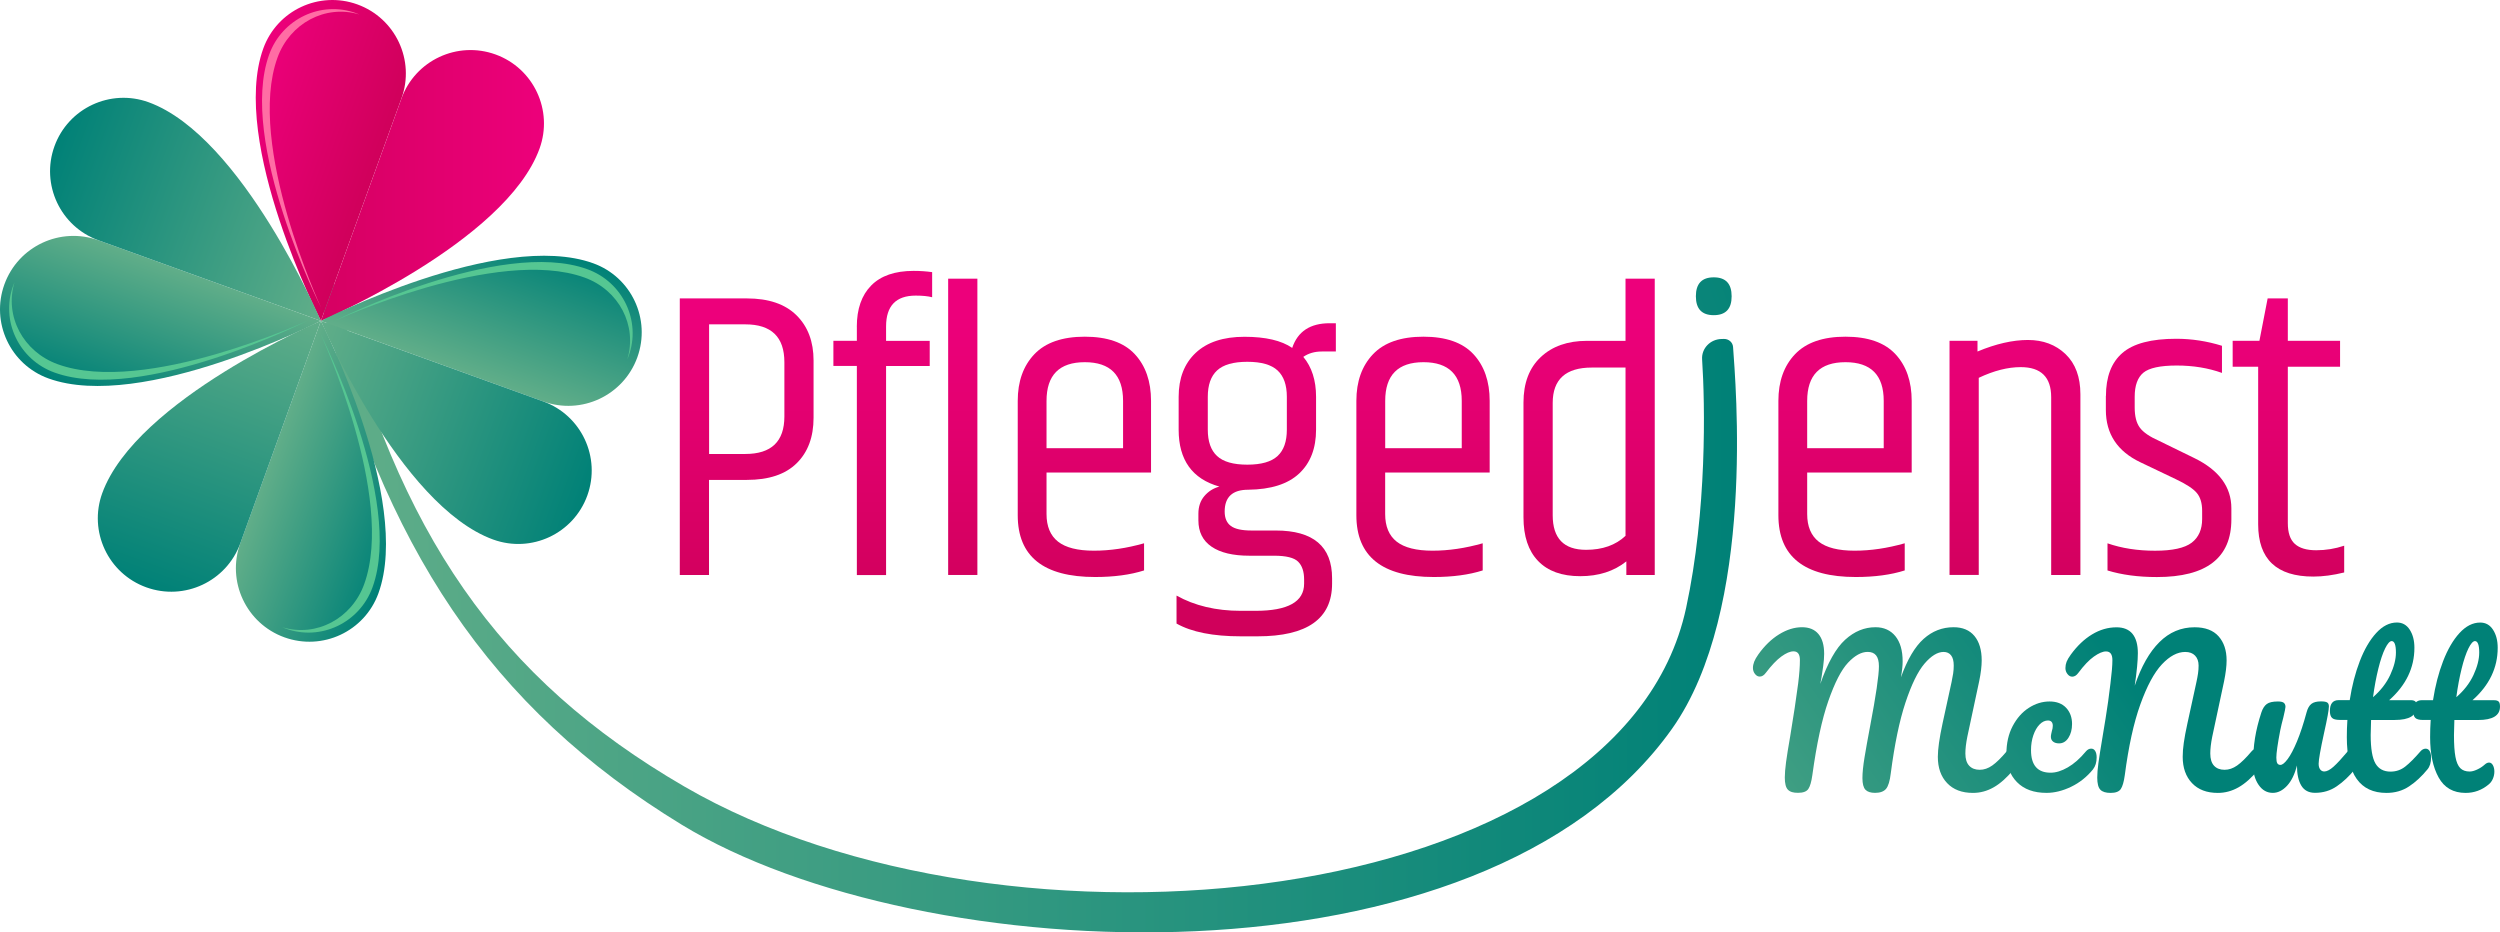
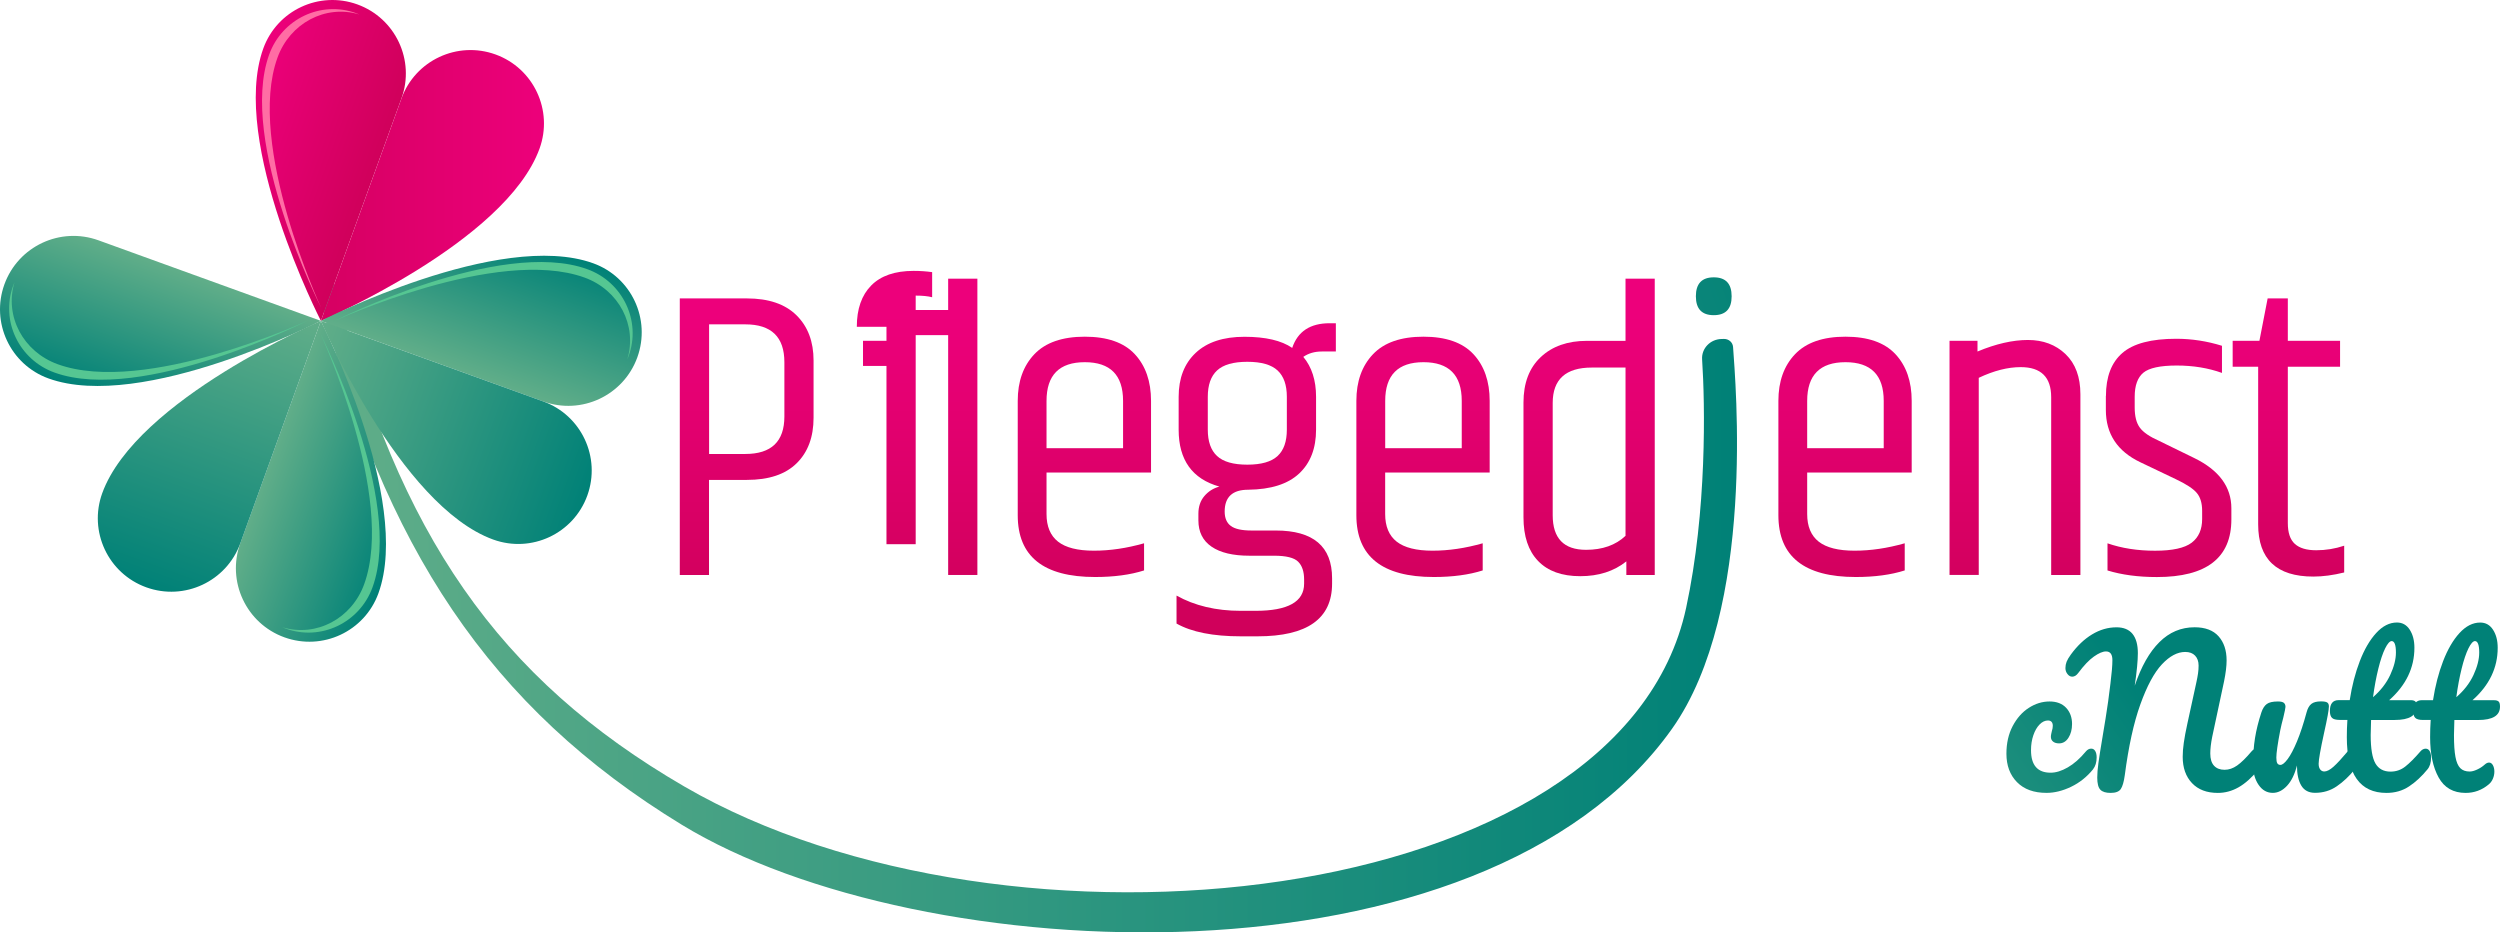
<svg xmlns="http://www.w3.org/2000/svg" version="1.1" id="Ebene_1" x="0px" y="0px" viewBox="0 0 577.46 215.37" enable-background="new 0 0 577.46 215.37" xml:space="preserve">
  <g>
    <linearGradient id="SVGID_1_" gradientUnits="userSpaceOnUse" x1="172.488" y1="140.397" x2="172.488" y2="72.654">
      <stop offset="0" style="stop-color:#D0005B" />
      <stop offset="1" style="stop-color:#ED007B" />
    </linearGradient>
    <path fill="url(#SVGID_1_)" d="M157.04,68.93h15.49c5,0,8.82,1.3,11.45,3.9c2.63,2.6,3.94,6.08,3.94,10.46V96.5   c0,4.44-1.3,7.94-3.9,10.5c-2.6,2.57-6.43,3.85-11.5,3.85h-8.75v21.96h-6.75V68.93z M181.18,83.66c0-5.83-3.01-8.74-9.03-8.74   h-8.36v29.94h8.36c6.02,0,9.03-2.88,9.03-8.65V83.66z" />
    <linearGradient id="SVGID_00000017512851179495719920000016986888156107177915_" gradientUnits="userSpaceOnUse" x1="203.902" y1="140.397" x2="203.902" y2="72.654">
      <stop offset="0" style="stop-color:#D0005B" />
      <stop offset="1" style="stop-color:#ED007B" />
    </linearGradient>
-     <path fill="url(#SVGID_00000017512851179495719920000016986888156107177915_)" d="M197.91,75.49c0-4.12,1.11-7.3,3.33-9.55   c2.22-2.25,5.48-3.37,9.79-3.37c1.52,0,2.95,0.1,4.28,0.29v5.8c-0.95-0.25-2.22-0.38-3.8-0.38c-4.56,0-6.84,2.38-6.84,7.13v3.33   h10.08v5.8h-10.08v48.29h-6.75V84.52h-5.42v-5.8h5.42V75.49z" />
+     <path fill="url(#SVGID_00000017512851179495719920000016986888156107177915_)" d="M197.91,75.49c0-4.12,1.11-7.3,3.33-9.55   c2.22-2.25,5.48-3.37,9.79-3.37c1.52,0,2.95,0.1,4.28,0.29v5.8c-0.95-0.25-2.22-0.38-3.8-0.38v3.33   h10.08v5.8h-10.08v48.29h-6.75V84.52h-5.42v-5.8h5.42V75.49z" />
    <linearGradient id="SVGID_00000029756185427174428030000018409444733389639865_" gradientUnits="userSpaceOnUse" x1="222.389" y1="140.397" x2="222.389" y2="72.654">
      <stop offset="0" style="stop-color:#D0005B" />
      <stop offset="1" style="stop-color:#ED007B" />
    </linearGradient>
    <path fill="url(#SVGID_00000029756185427174428030000018409444733389639865_)" d="M219.01,64.37h6.75v68.44h-6.75V64.37z" />
    <linearGradient id="SVGID_00000098206852169808021280000003054331575305270184_" gradientUnits="userSpaceOnUse" x1="250.477" y1="140.397" x2="250.477" y2="72.654">
      <stop offset="0" style="stop-color:#D0005B" />
      <stop offset="1" style="stop-color:#ED007B" />
    </linearGradient>
    <path fill="url(#SVGID_00000098206852169808021280000003054331575305270184_)" d="M235.08,119.02V92.6c0-4.5,1.28-8.09,3.85-10.79   c2.57-2.69,6.45-4.04,11.64-4.04c5.2,0,9.04,1.35,11.55,4.04c2.5,2.69,3.75,6.29,3.75,10.79v16.54h-24.14v9.6   c0,2.85,0.89,4.98,2.66,6.37c1.77,1.39,4.53,2.09,8.27,2.09c3.74,0,7.6-0.57,11.6-1.71v6.27c-3.17,1.01-6.94,1.52-11.31,1.52   C241.03,133.28,235.08,128.53,235.08,119.02z M241.73,103.53h17.68V92.6c0-5.96-2.95-8.94-8.84-8.94s-8.84,2.98-8.84,8.94V103.53z" />
    <linearGradient id="SVGID_00000078735369024312806940000018134020285010753667_" gradientUnits="userSpaceOnUse" x1="290.16" y1="140.397" x2="290.16" y2="72.654">
      <stop offset="0" style="stop-color:#D0005B" />
      <stop offset="1" style="stop-color:#ED007B" />
    </linearGradient>
    <path fill="url(#SVGID_00000078735369024312806940000018134020285010753667_)" d="M308.55,81.19h-3.23c-1.65,0-3.07,0.41-4.28,1.24   c1.96,2.34,2.95,5.42,2.95,9.22v7.6c0,4.31-1.3,7.68-3.9,10.12c-2.6,2.44-6.53,3.69-11.79,3.75c-3.61,0-5.42,1.68-5.42,5.04   c0,1.52,0.48,2.63,1.43,3.33c0.95,0.7,2.53,1.05,4.75,1.05h5.61c8.68,0,13.02,3.68,13.02,11.03v1.24c0,8.11-5.74,12.17-17.2,12.17   h-3.9c-6.4,0-11.34-0.98-14.83-2.95v-6.46c4.18,2.34,9.12,3.52,14.83,3.52h3.42c7.48,0,11.22-2.09,11.22-6.27v-0.95   c0-1.84-0.46-3.22-1.38-4.13c-0.92-0.92-2.77-1.38-5.56-1.38h-5.7c-3.8,0-6.72-0.7-8.74-2.09c-2.03-1.39-3.04-3.42-3.04-6.08v-1.52   c0-1.65,0.46-3.01,1.38-4.09c0.92-1.08,2.07-1.81,3.47-2.19c-6.27-1.77-9.41-6.15-9.41-13.12v-7.6c0-4.31,1.31-7.7,3.94-10.17   c2.63-2.47,6.38-3.71,11.26-3.71c4.88,0,8.55,0.86,11.03,2.57c1.27-3.8,4.15-5.7,8.65-5.7h1.43V81.19z M297.24,99.25v-7.6   c0-2.72-0.71-4.75-2.14-6.08c-1.43-1.33-3.75-2-6.99-2c-3.23,0-5.56,0.67-6.99,2c-1.43,1.33-2.14,3.36-2.14,6.08v7.6   c0,2.73,0.71,4.75,2.14,6.08c1.43,1.33,3.75,2,6.99,2c3.23,0,5.56-0.67,6.99-2C296.53,104.01,297.24,101.98,297.24,99.25z" />
    <linearGradient id="SVGID_00000047047474462407494660000007452559567355816066_" gradientUnits="userSpaceOnUse" x1="328.703" y1="140.397" x2="328.703" y2="72.654">
      <stop offset="0" style="stop-color:#D0005B" />
      <stop offset="1" style="stop-color:#ED007B" />
    </linearGradient>
    <path fill="url(#SVGID_00000047047474462407494660000007452559567355816066_)" d="M313.3,119.02V92.6c0-4.5,1.28-8.09,3.85-10.79   c2.57-2.69,6.45-4.04,11.64-4.04c5.2,0,9.04,1.35,11.55,4.04c2.5,2.69,3.75,6.29,3.75,10.79v16.54h-24.14v9.6   c0,2.85,0.89,4.98,2.66,6.37c1.77,1.39,4.53,2.09,8.27,2.09c3.74,0,7.6-0.57,11.6-1.71v6.27c-3.17,1.01-6.94,1.52-11.31,1.52   C319.26,133.28,313.3,128.53,313.3,119.02z M319.96,103.53h17.68V92.6c0-5.96-2.95-8.94-8.84-8.94s-8.84,2.98-8.84,8.94V103.53z" />
    <linearGradient id="SVGID_00000000921429817568864580000015891894213351992218_" gradientUnits="userSpaceOnUse" x1="367.055" y1="140.397" x2="367.055" y2="72.654">
      <stop offset="0" style="stop-color:#D0005B" />
      <stop offset="1" style="stop-color:#ED007B" />
    </linearGradient>
    <path fill="url(#SVGID_00000000921429817568864580000015891894213351992218_)" d="M375.47,64.37h6.75v68.44h-6.56v-3.14   c-2.85,2.28-6.4,3.42-10.65,3.42c-4.25,0-7.49-1.17-9.74-3.52c-2.25-2.34-3.37-5.7-3.37-10.08V92.98c0-4.5,1.33-8,3.99-10.5   c2.66-2.5,6.21-3.75,10.65-3.75h8.93V64.37z M375.47,84.9h-7.79c-6.02,0-9.03,2.73-9.03,8.17v25.95c0,5.32,2.57,7.98,7.7,7.98   c3.8,0,6.84-1.08,9.12-3.23V84.9z" />
    <linearGradient id="SVGID_00000155142145876898291540000007700750238366280620_" gradientUnits="userSpaceOnUse" x1="165.063" y1="152.073" x2="417.789" y2="60.476">
      <stop offset="0" style="stop-color:#61AE89" />
      <stop offset="1" style="stop-color:#008177" />
    </linearGradient>
    <path fill="url(#SVGID_00000155142145876898291540000007700750238366280620_)" d="M395.85,72.8c-2.76,0-4.13-1.46-4.13-4.37   c0-2.91,1.38-4.37,4.13-4.37c2.76,0,4.13,1.46,4.13,4.37C399.99,71.34,398.61,72.8,395.85,72.8z" />
    <linearGradient id="SVGID_00000098180352523571456090000001869337896903424181_" gradientUnits="userSpaceOnUse" x1="426.175" y1="140.397" x2="426.175" y2="72.654">
      <stop offset="0" style="stop-color:#D0005B" />
      <stop offset="1" style="stop-color:#ED007B" />
    </linearGradient>
    <path fill="url(#SVGID_00000098180352523571456090000001869337896903424181_)" d="M410.78,119.02V92.6c0-4.5,1.28-8.09,3.85-10.79   c2.57-2.69,6.45-4.04,11.64-4.04c5.2,0,9.04,1.35,11.55,4.04c2.5,2.69,3.75,6.29,3.75,10.79v16.54h-24.14v9.6   c0,2.85,0.89,4.98,2.66,6.37c1.77,1.39,4.53,2.09,8.27,2.09c3.74,0,7.6-0.57,11.6-1.71v6.27c-3.17,1.01-6.94,1.52-11.31,1.52   C416.73,133.28,410.78,128.53,410.78,119.02z M417.43,103.53h17.68V92.6c0-5.96-2.95-8.94-8.84-8.94s-8.84,2.98-8.84,8.94V103.53z" />
    <linearGradient id="SVGID_00000140737343347166719550000013574588475859066010_" gradientUnits="userSpaceOnUse" x1="465.43" y1="140.397" x2="465.43" y2="72.654">
      <stop offset="0" style="stop-color:#D0005B" />
      <stop offset="1" style="stop-color:#ED007B" />
    </linearGradient>
    <path fill="url(#SVGID_00000140737343347166719550000013574588475859066010_)" d="M456.78,81.19c4.24-1.77,8.13-2.66,11.64-2.66   s6.42,1.09,8.7,3.28c2.28,2.19,3.42,5.28,3.42,9.27v41.73h-6.75V91.74c0-4.62-2.34-6.94-7.03-6.94c-2.98,0-6.21,0.82-9.7,2.47   v45.53h-6.75V78.72h6.46V81.19z" />
    <linearGradient id="SVGID_00000036974312509010299330000013710655320226440336_" gradientUnits="userSpaceOnUse" x1="500.932" y1="140.397" x2="500.932" y2="72.654">
      <stop offset="0" style="stop-color:#D0005B" />
      <stop offset="1" style="stop-color:#ED007B" />
    </linearGradient>
    <path fill="url(#SVGID_00000036974312509010299330000013710655320226440336_)" d="M486.44,91.46c0-4.43,1.27-7.75,3.8-9.93   c2.53-2.19,6.68-3.28,12.45-3.28c3.55,0,7.07,0.54,10.55,1.62v6.27c-3.17-1.14-6.65-1.71-10.46-1.71c-3.8,0-6.37,0.56-7.7,1.66   c-1.33,1.11-2,2.96-2,5.56v2.47c0,2.03,0.39,3.58,1.19,4.66c0.79,1.08,2.27,2.09,4.42,3.04l8.17,3.99c5.7,2.79,8.55,6.65,8.55,11.6   v2.57c0,8.87-5.74,13.31-17.2,13.31c-4.31,0-8.11-0.51-11.41-1.52v-6.27c3.29,1.14,6.95,1.71,10.98,1.71   c4.02,0,6.84-0.62,8.46-1.85c1.62-1.24,2.42-3.06,2.42-5.47v-1.9c0-1.77-0.41-3.15-1.24-4.13c-0.82-0.98-2.44-2.04-4.85-3.18   l-8.17-3.9c-5.32-2.53-7.98-6.56-7.98-12.07V91.46z" />
    <linearGradient id="SVGID_00000062896625130712599150000012437570548999053989_" gradientUnits="userSpaceOnUse" x1="528.591" y1="140.397" x2="528.591" y2="72.654">
      <stop offset="0" style="stop-color:#D0005B" />
      <stop offset="1" style="stop-color:#ED007B" />
    </linearGradient>
    <path fill="url(#SVGID_00000062896625130712599150000012437570548999053989_)" d="M528.45,68.93v9.79h12.07v5.99h-12.07v36.12   c0,2.22,0.54,3.82,1.62,4.8c1.08,0.98,2.72,1.47,4.94,1.47c2.22,0,4.37-0.35,6.46-1.05v6.18c-2.54,0.63-4.91,0.95-7.13,0.95   c-8.49,0-12.74-4.02-12.74-12.07v-36.4h-5.89v-5.99h6.18l1.9-9.79H528.45z" />
    <linearGradient id="SVGID_00000075121919790167352110000003362852166541440703_" gradientUnits="userSpaceOnUse" x1="73.615" y1="140.316" x2="401.214" y2="140.316">
      <stop offset="0" style="stop-color:#61AE89" />
      <stop offset="1" style="stop-color:#008177" />
    </linearGradient>
    <path fill="url(#SVGID_00000075121919790167352110000003362852166541440703_)" d="M157.46,190.49   c-44.35-27.07-68.86-64.13-83.78-122.77c-0.27-1.07,0.41-2.15,1.52-2.41v0c1.1-0.25,2.2,0.4,2.47,1.46   c14.44,56.54,37.32,89.88,80.38,114.89c74.7,43.39,216.38,28.65,231.42-41.26c4.82-22.39,4.38-46.97,3.69-57.39   c-0.17-2.54,1.91-4.69,4.55-4.71l0.53-0.01c1.09-0.01,2,0.8,2.07,1.86c0.5,7.64,5.41,60.66-14.09,88.17   C342.61,229.83,212.59,224.15,157.46,190.49z" />
    <g>
      <linearGradient id="SVGID_00000179615000801667827360000004221953570655011249_" gradientUnits="userSpaceOnUse" x1="39.311" y1="-60.931" x2="39.311" y2="-94.863" gradientTransform="matrix(0.341 -0.94 0.94 0.341 130.209 98.17)">
        <stop offset="2.011505e-04" style="stop-color:#D0005B" />
        <stop offset="1" style="stop-color:#ED007B" />
      </linearGradient>
      <path fill="url(#SVGID_00000179615000801667827360000004221953570655011249_)" d="M82.55,1.02c-8.81-3.19-18.54,1.36-21.73,10.17    c-7.85,21.68,13.3,62.92,13.3,62.92l18.61-51.37C95.92,13.94,91.36,4.21,82.55,1.02z" />
      <linearGradient id="SVGID_00000169558546331029197890000014434632670908445058_" gradientUnits="userSpaceOnUse" x1="60.87" y1="42.837" x2="126.117" y2="42.837">
        <stop offset="2.011505e-04" style="stop-color:#D0005B" />
        <stop offset="1" style="stop-color:#ED007B" />
      </linearGradient>
      <path fill="url(#SVGID_00000169558546331029197890000014434632670908445058_)" d="M124.63,34.31c3.19-8.81-1.36-18.54-10.17-21.73    c-8.81-3.19-18.54,1.36-21.73,10.17L74.12,74.12C74.12,74.12,116.78,55.98,124.63,34.31z" />
      <g>
        <path fill="#FF6DA4" d="M64.1,13.3c2.87-7.93,11.06-12.33,18.93-9.95c-0.26-0.11-0.53-0.22-0.8-0.32     c-8.1-2.93-17.08,1.34-20.05,9.55c-7.32,20.2,11.99,58.48,11.99,58.48S56.78,33.5,64.1,13.3z" />
      </g>
      <linearGradient id="SVGID_00000083080194856265248410000002416382874095373478_" gradientUnits="userSpaceOnUse" x1="406.973" y1="-201.784" x2="406.973" y2="-235.716" gradientTransform="matrix(-0.341 0.94 -0.94 -0.341 10.813 -343.589)">
        <stop offset="0" style="stop-color:#61AE89" />
        <stop offset="1" style="stop-color:#008177" />
      </linearGradient>
      <path fill="url(#SVGID_00000083080194856265248410000002416382874095373478_)" d="M65.68,147.21c8.81,3.19,18.54-1.36,21.73-10.17    c7.85-21.68-13.3-62.92-13.3-62.92l-18.61,51.37C52.32,134.29,56.87,144.02,65.68,147.21z" />
      <linearGradient id="SVGID_00000049188970552527014010000000026565405092712329_" gradientUnits="userSpaceOnUse" x1="371.173" y1="-184.818" x2="442.773" y2="-184.818" gradientTransform="matrix(-0.341 0.94 -0.94 -0.341 10.813 -343.589)">
        <stop offset="0" style="stop-color:#61AE89" />
        <stop offset="1" style="stop-color:#008177" />
      </linearGradient>
      <path fill="url(#SVGID_00000049188970552527014010000000026565405092712329_)" d="M23.61,113.93    c-3.19,8.81,1.36,18.54,10.17,21.73c8.81,3.19,18.54-1.36,21.73-10.17l18.61-51.37C74.12,74.12,31.46,92.25,23.61,113.93z" />
      <g>
        <path fill="#55C692" d="M84.12,134.94c-2.87,7.93-11.04,12.32-18.92,9.94c0.26,0.11,0.53,0.22,0.8,0.32     c8.1,2.93,17.08-1.34,20.05-9.55c7.32-20.2-11.99-58.48-11.99-58.48S91.43,114.74,84.12,134.94z" />
      </g>
      <linearGradient id="SVGID_00000114754172797367921280000015002145144874830777_" gradientUnits="userSpaceOnUse" x1="242.818" y1="1.722" x2="242.818" y2="-32.21" gradientTransform="matrix(0.94 0.341 -0.341 0.94 -119.937 1.99)">
        <stop offset="0" style="stop-color:#61AE89" />
        <stop offset="1" style="stop-color:#008177" />
      </linearGradient>
      <path fill="url(#SVGID_00000114754172797367921280000015002145144874830777_)" d="M147.21,82.55c3.19-8.81-1.36-18.54-10.17-21.73    c-21.68-7.85-62.92,13.3-62.92,13.3l51.37,18.61C134.29,95.92,144.02,91.36,147.21,82.55z" />
      <linearGradient id="SVGID_00000147925827416018627470000001138609399739447938_" gradientUnits="userSpaceOnUse" x1="207.018" y1="18.688" x2="278.618" y2="18.688" gradientTransform="matrix(0.94 0.341 -0.341 0.94 -119.937 1.99)">
        <stop offset="0" style="stop-color:#61AE89" />
        <stop offset="1" style="stop-color:#008177" />
      </linearGradient>
      <path fill="url(#SVGID_00000147925827416018627470000001138609399739447938_)" d="M113.93,124.63    c8.81,3.19,18.54-1.36,21.73-10.17c3.19-8.81-1.36-18.54-10.17-21.73L74.12,74.12C74.12,74.12,92.25,116.78,113.93,124.63z" />
      <g>
        <path fill="#55C692" d="M135.01,64.11c7.93,2.87,12.25,11.04,9.88,18.92c0.11-0.26,0.22-0.53,0.32-0.8     c2.93-8.1-1.34-17.08-9.55-20.05c-20.2-7.32-58.48,11.99-58.48,11.99S114.81,56.8,135.01,64.11z" />
      </g>
      <linearGradient id="SVGID_00000087380504084091740180000007401682557558530961_" gradientUnits="userSpaceOnUse" x1="203.466" y1="-264.438" x2="203.466" y2="-298.37" gradientTransform="matrix(-0.94 -0.341 0.341 -0.94 321.822 -117.406)">
        <stop offset="0" style="stop-color:#61AE89" />
        <stop offset="1" style="stop-color:#008177" />
      </linearGradient>
      <path fill="url(#SVGID_00000087380504084091740180000007401682557558530961_)" d="M1.02,65.68c-3.19,8.81,1.36,18.54,10.17,21.73    c21.68,7.85,62.92-13.3,62.92-13.3L22.75,55.51C13.94,52.32,4.21,56.87,1.02,65.68z" />
      <linearGradient id="SVGID_00000080889233305768275060000015302270077373094304_" gradientUnits="userSpaceOnUse" x1="167.666" y1="-247.472" x2="239.266" y2="-247.472" gradientTransform="matrix(-0.94 -0.341 0.341 -0.94 321.822 -117.406)">
        <stop offset="0" style="stop-color:#61AE89" />
        <stop offset="1" style="stop-color:#008177" />
      </linearGradient>
-       <path fill="url(#SVGID_00000080889233305768275060000015302270077373094304_)" d="M34.31,23.61c-8.81-3.19-18.54,1.36-21.73,10.17    c-3.19,8.81,1.36,18.54,10.17,21.73l51.37,18.61C74.12,74.12,55.98,31.46,34.31,23.61z" />
      <g>
        <path fill="#55C692" d="M13.33,84.13C5.39,81.26,0.98,73.08,3.35,65.2c-0.11,0.26-0.22,0.53-0.32,0.8     c-2.93,8.1,1.34,17.08,9.55,20.05c20.2,7.32,58.48-11.99,58.48-11.99S33.52,91.45,13.33,84.13z" />
      </g>
    </g>
    <g>
      <linearGradient id="SVGID_00000096038501750306009250000009091864932644829626_" gradientUnits="userSpaceOnUse" x1="377.4" y1="205.849" x2="476.117" y2="135.392">
        <stop offset="0" style="stop-color:#61AE89" />
        <stop offset="1" style="stop-color:#008177" />
      </linearGradient>
-       <path fill="url(#SVGID_00000096038501750306009250000009091864932644829626_)" d="M412.98,182.41c-0.48-0.49-0.72-1.43-0.72-2.8    c0-0.93,0.1-2.12,0.29-3.57c0.19-1.45,0.52-3.45,0.96-5.99c0.78-4.69,1.39-8.76,1.84-12.2c0.27-2.15,0.4-3.95,0.4-5.38    c0-1.35-0.49-2.02-1.48-2.02c-0.78,0-1.71,0.4-2.8,1.19c-1.09,0.79-2.29,2.06-3.61,3.79c-0.42,0.57-0.88,0.85-1.39,0.85    c-0.42,0-0.78-0.2-1.1-0.61c-0.31-0.4-0.47-0.86-0.47-1.37c0-0.48,0.1-0.96,0.29-1.46c0.19-0.49,0.52-1.05,0.96-1.68    c1.43-2,3.03-3.55,4.8-4.64s3.53-1.64,5.29-1.64c1.64,0,2.91,0.52,3.79,1.57c0.88,1.05,1.32,2.57,1.32,4.57    c0,0.81-0.07,1.76-0.22,2.85c-0.15,1.09-0.29,1.98-0.4,2.67s-0.21,1.17-0.27,1.43c1.7-4.87,3.62-8.27,5.74-10.2    c2.12-1.93,4.45-2.89,7-2.89c1.94,0,3.48,0.69,4.6,2.06c1.12,1.38,1.68,3.32,1.68,5.83c0,0.99-0.13,2.21-0.4,3.68    c1.5-4.13,3.24-7.09,5.25-8.88c2-1.79,4.3-2.69,6.91-2.69c2.09,0,3.7,0.67,4.82,2.02s1.68,3.23,1.68,5.65    c0,1.32-0.19,2.91-0.58,4.8l-2.74,12.83c-0.3,1.5-0.45,2.78-0.45,3.86c0,1.26,0.29,2.2,0.88,2.83s1.4,0.94,2.44,0.94    c0.99,0,1.95-0.33,2.89-0.99c0.94-0.66,2.05-1.75,3.34-3.27c0.36-0.42,0.76-0.63,1.21-0.63c0.39,0,0.69,0.18,0.92,0.54    s0.34,0.85,0.34,1.48c0,1.17-0.28,2.09-0.85,2.78c-1.55,1.88-3.09,3.26-4.62,4.13c-1.52,0.87-3.12,1.3-4.8,1.3    c-2.54,0-4.53-0.75-5.96-2.26c-1.44-1.51-2.15-3.53-2.15-6.08c0-1.76,0.36-4.32,1.08-7.67l1.79-8.21    c0.06-0.27,0.16-0.75,0.31-1.43c0.15-0.69,0.27-1.34,0.36-1.95c0.09-0.61,0.13-1.22,0.13-1.82c0-1.05-0.2-1.83-0.61-2.35    c-0.4-0.52-0.98-0.79-1.73-0.79c-1.41,0-2.88,0.91-4.42,2.71c-1.54,1.81-3,4.81-4.39,8.99c-1.39,4.19-2.52,9.63-3.39,16.32    c-0.21,1.79-0.58,3-1.1,3.61c-0.52,0.61-1.37,0.92-2.53,0.92c-1.02,0-1.76-0.24-2.22-0.72c-0.46-0.48-0.7-1.38-0.7-2.69    c0-1.23,0.16-2.83,0.49-4.82c0.33-1.99,0.75-4.33,1.26-7.02c1.38-7.23,2.06-11.9,2.06-13.99c0-1.14-0.22-1.97-0.65-2.51    c-0.43-0.54-1.08-0.81-1.95-0.81c-1.46,0-2.97,0.83-4.53,2.49s-3.07,4.6-4.55,8.83c-1.48,4.23-2.71,9.95-3.7,17.15    c-0.21,1.52-0.52,2.59-0.92,3.18c-0.4,0.6-1.19,0.9-2.35,0.9C414.25,183.15,413.46,182.91,412.98,182.41z" />
      <linearGradient id="SVGID_00000006699039795344801900000014470206920161702044_" gradientUnits="userSpaceOnUse" x1="394.183" y1="229.363" x2="492.9" y2="158.906">
        <stop offset="0" style="stop-color:#61AE89" />
        <stop offset="1" style="stop-color:#008177" />
      </linearGradient>
      <path fill="url(#SVGID_00000006699039795344801900000014470206920161702044_)" d="M465.89,180.66c-1.63-1.66-2.44-3.85-2.44-6.57    c0-2.42,0.48-4.54,1.44-6.37c0.96-1.82,2.2-3.23,3.72-4.21s3.12-1.48,4.8-1.48c1.64,0,2.92,0.49,3.83,1.46    c0.91,0.97,1.37,2.22,1.37,3.74c0,1.26-0.28,2.32-0.83,3.18c-0.55,0.87-1.28,1.3-2.17,1.3c-0.57,0-1.02-0.13-1.37-0.4    c-0.34-0.27-0.52-0.64-0.52-1.12c0-0.21,0.03-0.45,0.09-0.72c0.06-0.27,0.1-0.46,0.13-0.58c0.15-0.45,0.22-0.87,0.22-1.26    c0-0.39-0.1-0.69-0.29-0.9c-0.2-0.21-0.47-0.31-0.83-0.31c-0.69,0-1.33,0.31-1.93,0.92c-0.6,0.61-1.08,1.44-1.44,2.49    c-0.36,1.05-0.54,2.2-0.54,3.45c0,3.47,1.51,5.2,4.53,5.2c1.23,0,2.55-0.41,3.97-1.23c1.42-0.82,2.82-2.05,4.19-3.7    c0.36-0.42,0.76-0.63,1.21-0.63c0.39,0,0.7,0.18,0.92,0.54c0.22,0.36,0.34,0.85,0.34,1.48c0,1.14-0.29,2.06-0.85,2.78    c-1.41,1.73-3.09,3.07-5.04,4.01s-3.85,1.41-5.67,1.41C469.8,183.15,467.52,182.32,465.89,180.66z" />
      <linearGradient id="SVGID_00000150094629972373586710000012160720764012169398_" gradientUnits="userSpaceOnUse" x1="399.136" y1="236.302" x2="497.853" y2="165.845">
        <stop offset="0" style="stop-color:#61AE89" />
        <stop offset="1" style="stop-color:#008177" />
      </linearGradient>
      <path fill="url(#SVGID_00000150094629972373586710000012160720764012169398_)" d="M485.15,182.41c-0.48-0.49-0.72-1.43-0.72-2.8    c0-0.93,0.09-2.05,0.27-3.36c0.18-1.32,0.49-3.3,0.94-5.96c0.06-0.36,0.3-1.82,0.72-4.37c0.42-2.56,0.79-5.24,1.12-8.05    c0.3-2.39,0.45-4.18,0.45-5.38c0-1.35-0.49-2.02-1.48-2.02c-0.75,0-1.68,0.4-2.8,1.19c-1.12,0.79-2.32,2.06-3.61,3.79    c-0.42,0.57-0.88,0.85-1.39,0.85c-0.42,0-0.78-0.2-1.1-0.61c-0.31-0.4-0.47-0.86-0.47-1.37c0-0.51,0.09-0.99,0.27-1.46    c0.18-0.46,0.51-1.02,0.99-1.68c1.46-2,3.09-3.55,4.89-4.64s3.68-1.64,5.65-1.64c1.64,0,2.88,0.51,3.7,1.52    c0.82,1.02,1.23,2.5,1.23,4.44c0,1.73-0.24,4.25-0.72,7.53c1.49-4.42,3.39-7.78,5.7-10.07c2.3-2.29,5.01-3.43,8.12-3.43    c2.45,0,4.3,0.69,5.54,2.08c1.24,1.39,1.86,3.25,1.86,5.58c0,1.32-0.2,2.91-0.58,4.8l-2.74,12.83c-0.3,1.5-0.45,2.78-0.45,3.86    c0,1.26,0.29,2.2,0.87,2.83s1.4,0.94,2.44,0.94c0.99,0,1.95-0.33,2.89-0.99c0.94-0.66,2.06-1.75,3.34-3.27    c0.36-0.42,0.76-0.63,1.21-0.63c0.39,0,0.7,0.18,0.92,0.54c0.22,0.36,0.34,0.85,0.34,1.48c0,1.17-0.29,2.09-0.85,2.78    c-1.55,1.88-3.09,3.26-4.62,4.13c-1.53,0.87-3.12,1.3-4.8,1.3c-2.54,0-4.53-0.75-5.96-2.26c-1.43-1.51-2.15-3.53-2.15-6.08    c0-0.99,0.08-2.06,0.25-3.23c0.16-1.17,0.44-2.65,0.83-4.44l1.79-8.21c0.06-0.27,0.16-0.75,0.31-1.43s0.27-1.34,0.36-1.95    c0.09-0.61,0.13-1.22,0.13-1.82c0-0.96-0.27-1.72-0.81-2.29c-0.54-0.57-1.3-0.85-2.29-0.85c-1.79,0-3.59,0.96-5.38,2.87    c-1.79,1.91-3.45,5-4.98,9.26c-1.53,4.26-2.72,9.71-3.59,16.35c-0.21,1.52-0.52,2.59-0.92,3.18c-0.4,0.6-1.19,0.9-2.35,0.9    C486.42,183.15,485.62,182.91,485.15,182.41z" />
      <linearGradient id="SVGID_00000173883245157308012250000001859268744862078091_" gradientUnits="userSpaceOnUse" x1="413.524" y1="256.461" x2="512.241" y2="186.004">
        <stop offset="0" style="stop-color:#61AE89" />
        <stop offset="1" style="stop-color:#008177" />
      </linearGradient>
      <path fill="url(#SVGID_00000173883245157308012250000001859268744862078091_)" d="M521.7,181.29c-0.85-1.24-1.28-2.79-1.28-4.64    c0-2.24,0.15-4.3,0.45-6.17c0.3-1.87,0.79-3.85,1.48-5.94c0.3-0.9,0.72-1.54,1.25-1.93s1.39-0.58,2.56-0.58    c0.66,0,1.11,0.1,1.37,0.31c0.25,0.21,0.38,0.52,0.38,0.94c0,0.24-0.17,1.05-0.49,2.42c-0.3,1.11-0.54,2.11-0.72,3    c-0.6,3.14-0.9,5.23-0.9,6.28c0,0.63,0.07,1.07,0.22,1.32c0.15,0.25,0.39,0.38,0.72,0.38c0.45,0,1.01-0.45,1.68-1.35    c0.67-0.9,1.39-2.26,2.15-4.08c0.76-1.82,1.5-4.07,2.22-6.73c0.24-0.9,0.61-1.54,1.1-1.93s1.23-0.58,2.22-0.58    c0.69,0,1.17,0.08,1.43,0.25c0.27,0.17,0.4,0.47,0.4,0.92c0,0.75-0.37,2.8-1.12,6.14c-0.84,3.83-1.25,6.19-1.25,7.09    c0,0.57,0.12,1.01,0.36,1.32c0.24,0.31,0.55,0.47,0.94,0.47c0.6,0,1.31-0.37,2.13-1.1c0.82-0.73,1.92-1.92,3.3-3.56    c0.36-0.42,0.76-0.63,1.21-0.63c0.39,0,0.7,0.18,0.92,0.54c0.22,0.36,0.34,0.85,0.34,1.48c0,1.2-0.28,2.12-0.85,2.78    c-1.29,1.58-2.67,2.89-4.15,3.9c-1.48,1.02-3.16,1.52-5.04,1.52c-1.43,0-2.49-0.55-3.16-1.66c-0.67-1.11-1.01-2.66-1.01-4.66    c-0.51,2.03-1.27,3.59-2.29,4.69c-1.02,1.09-2.11,1.64-3.27,1.64C523.65,183.15,522.55,182.53,521.7,181.29z" />
      <linearGradient id="SVGID_00000110470668478949365300000015126098369578666677_" gradientUnits="userSpaceOnUse" x1="416.664" y1="260.861" x2="515.381" y2="190.404">
        <stop offset="0" style="stop-color:#61AE89" />
        <stop offset="1" style="stop-color:#008177" />
      </linearGradient>
      <path fill="url(#SVGID_00000110470668478949365300000015126098369578666677_)" d="M561.2,173.47c0.22,0.36,0.34,0.85,0.34,1.48    c0,1.2-0.29,2.12-0.85,2.78c-1.29,1.58-2.69,2.89-4.21,3.9c-1.52,1.02-3.27,1.52-5.25,1.52c-6.1,0-9.15-4.29-9.15-12.87    c0-1.32,0.04-2.65,0.13-3.99h-1.75c-0.9,0-1.5-0.16-1.82-0.49s-0.47-0.85-0.47-1.57c0-1.67,0.67-2.51,2.02-2.51h2.56    c0.51-3.29,1.28-6.29,2.33-9.01c1.05-2.72,2.31-4.89,3.79-6.5c1.48-1.61,3.07-2.42,4.78-2.42c1.26,0,2.24,0.55,2.96,1.66    c0.72,1.11,1.08,2.5,1.08,4.17c0,4.63-1.94,8.67-5.83,12.11h5.02c0.48,0,0.82,0.11,1.03,0.31s0.31,0.6,0.31,1.17    c0,2.06-1.69,3.09-5.07,3.09h-5.47c-0.06,1.5-0.09,2.66-0.09,3.5c0,3.11,0.37,5.29,1.1,6.55c0.73,1.25,1.89,1.88,3.48,1.88    c1.28,0,2.42-0.39,3.41-1.17c0.99-0.78,2.15-1.94,3.5-3.5c0.36-0.42,0.76-0.63,1.21-0.63    C560.67,172.93,560.98,173.11,561.2,173.47z M550.93,149.77c-0.55,1.12-1.08,2.68-1.57,4.66c-0.49,1.99-0.91,4.19-1.23,6.61    c1.76-1.52,3.09-3.24,3.97-5.13c0.88-1.9,1.32-3.62,1.32-5.18c0-1.76-0.33-2.65-0.99-2.65    C551.99,148.09,551.49,148.65,550.93,149.77z" />
      <linearGradient id="SVGID_00000093143037469405036470000012498797146511456407_" gradientUnits="userSpaceOnUse" x1="422.914" y1="269.617" x2="521.631" y2="199.16">
        <stop offset="0" style="stop-color:#61AE89" />
        <stop offset="1" style="stop-color:#008177" />
      </linearGradient>
      <path fill="url(#SVGID_00000093143037469405036470000012498797146511456407_)" d="M566.92,166.29c-0.06,1.5-0.09,2.66-0.09,3.5    c0,2.15,0.11,3.83,0.34,5.04c0.22,1.21,0.6,2.08,1.12,2.6c0.52,0.52,1.25,0.78,2.17,0.78c0.48,0,1.05-0.15,1.7-0.45    c0.66-0.3,1.26-0.69,1.79-1.17c0.33-0.3,0.66-0.45,0.99-0.45c0.36,0,0.65,0.2,0.88,0.61c0.22,0.4,0.34,0.89,0.34,1.46    c0,0.57-0.11,1.12-0.34,1.66c-0.22,0.54-0.56,0.99-1.01,1.35c-1.55,1.29-3.32,1.93-5.29,1.93c-2.84,0-4.92-1.19-6.23-3.56    c-1.32-2.38-1.97-5.48-1.97-9.3c0-1.32,0.04-2.65,0.13-3.99h-1.75c-0.9,0-1.5-0.16-1.82-0.49s-0.47-0.85-0.47-1.57    c0-1.67,0.67-2.51,2.02-2.51h2.56c0.51-3.29,1.28-6.29,2.33-9.01c1.05-2.72,2.31-4.89,3.79-6.5c1.48-1.61,3.07-2.42,4.78-2.42    c1.26,0,2.24,0.55,2.96,1.66c0.72,1.11,1.08,2.5,1.08,4.17c0,4.63-1.94,8.67-5.83,12.11h5.02c0.48,0,0.82,0.11,1.03,0.31    s0.31,0.6,0.31,1.17c0,2.06-1.69,3.09-5.07,3.09H566.92z M570.17,149.77c-0.55,1.12-1.08,2.68-1.57,4.66    c-0.49,1.99-0.91,4.19-1.23,6.61c1.76-1.52,3.09-3.24,3.97-5.13c0.88-1.9,1.32-3.62,1.32-5.18c0-1.76-0.33-2.65-0.99-2.65    C571.23,148.09,570.72,148.65,570.17,149.77z" />
    </g>
  </g>
</svg>